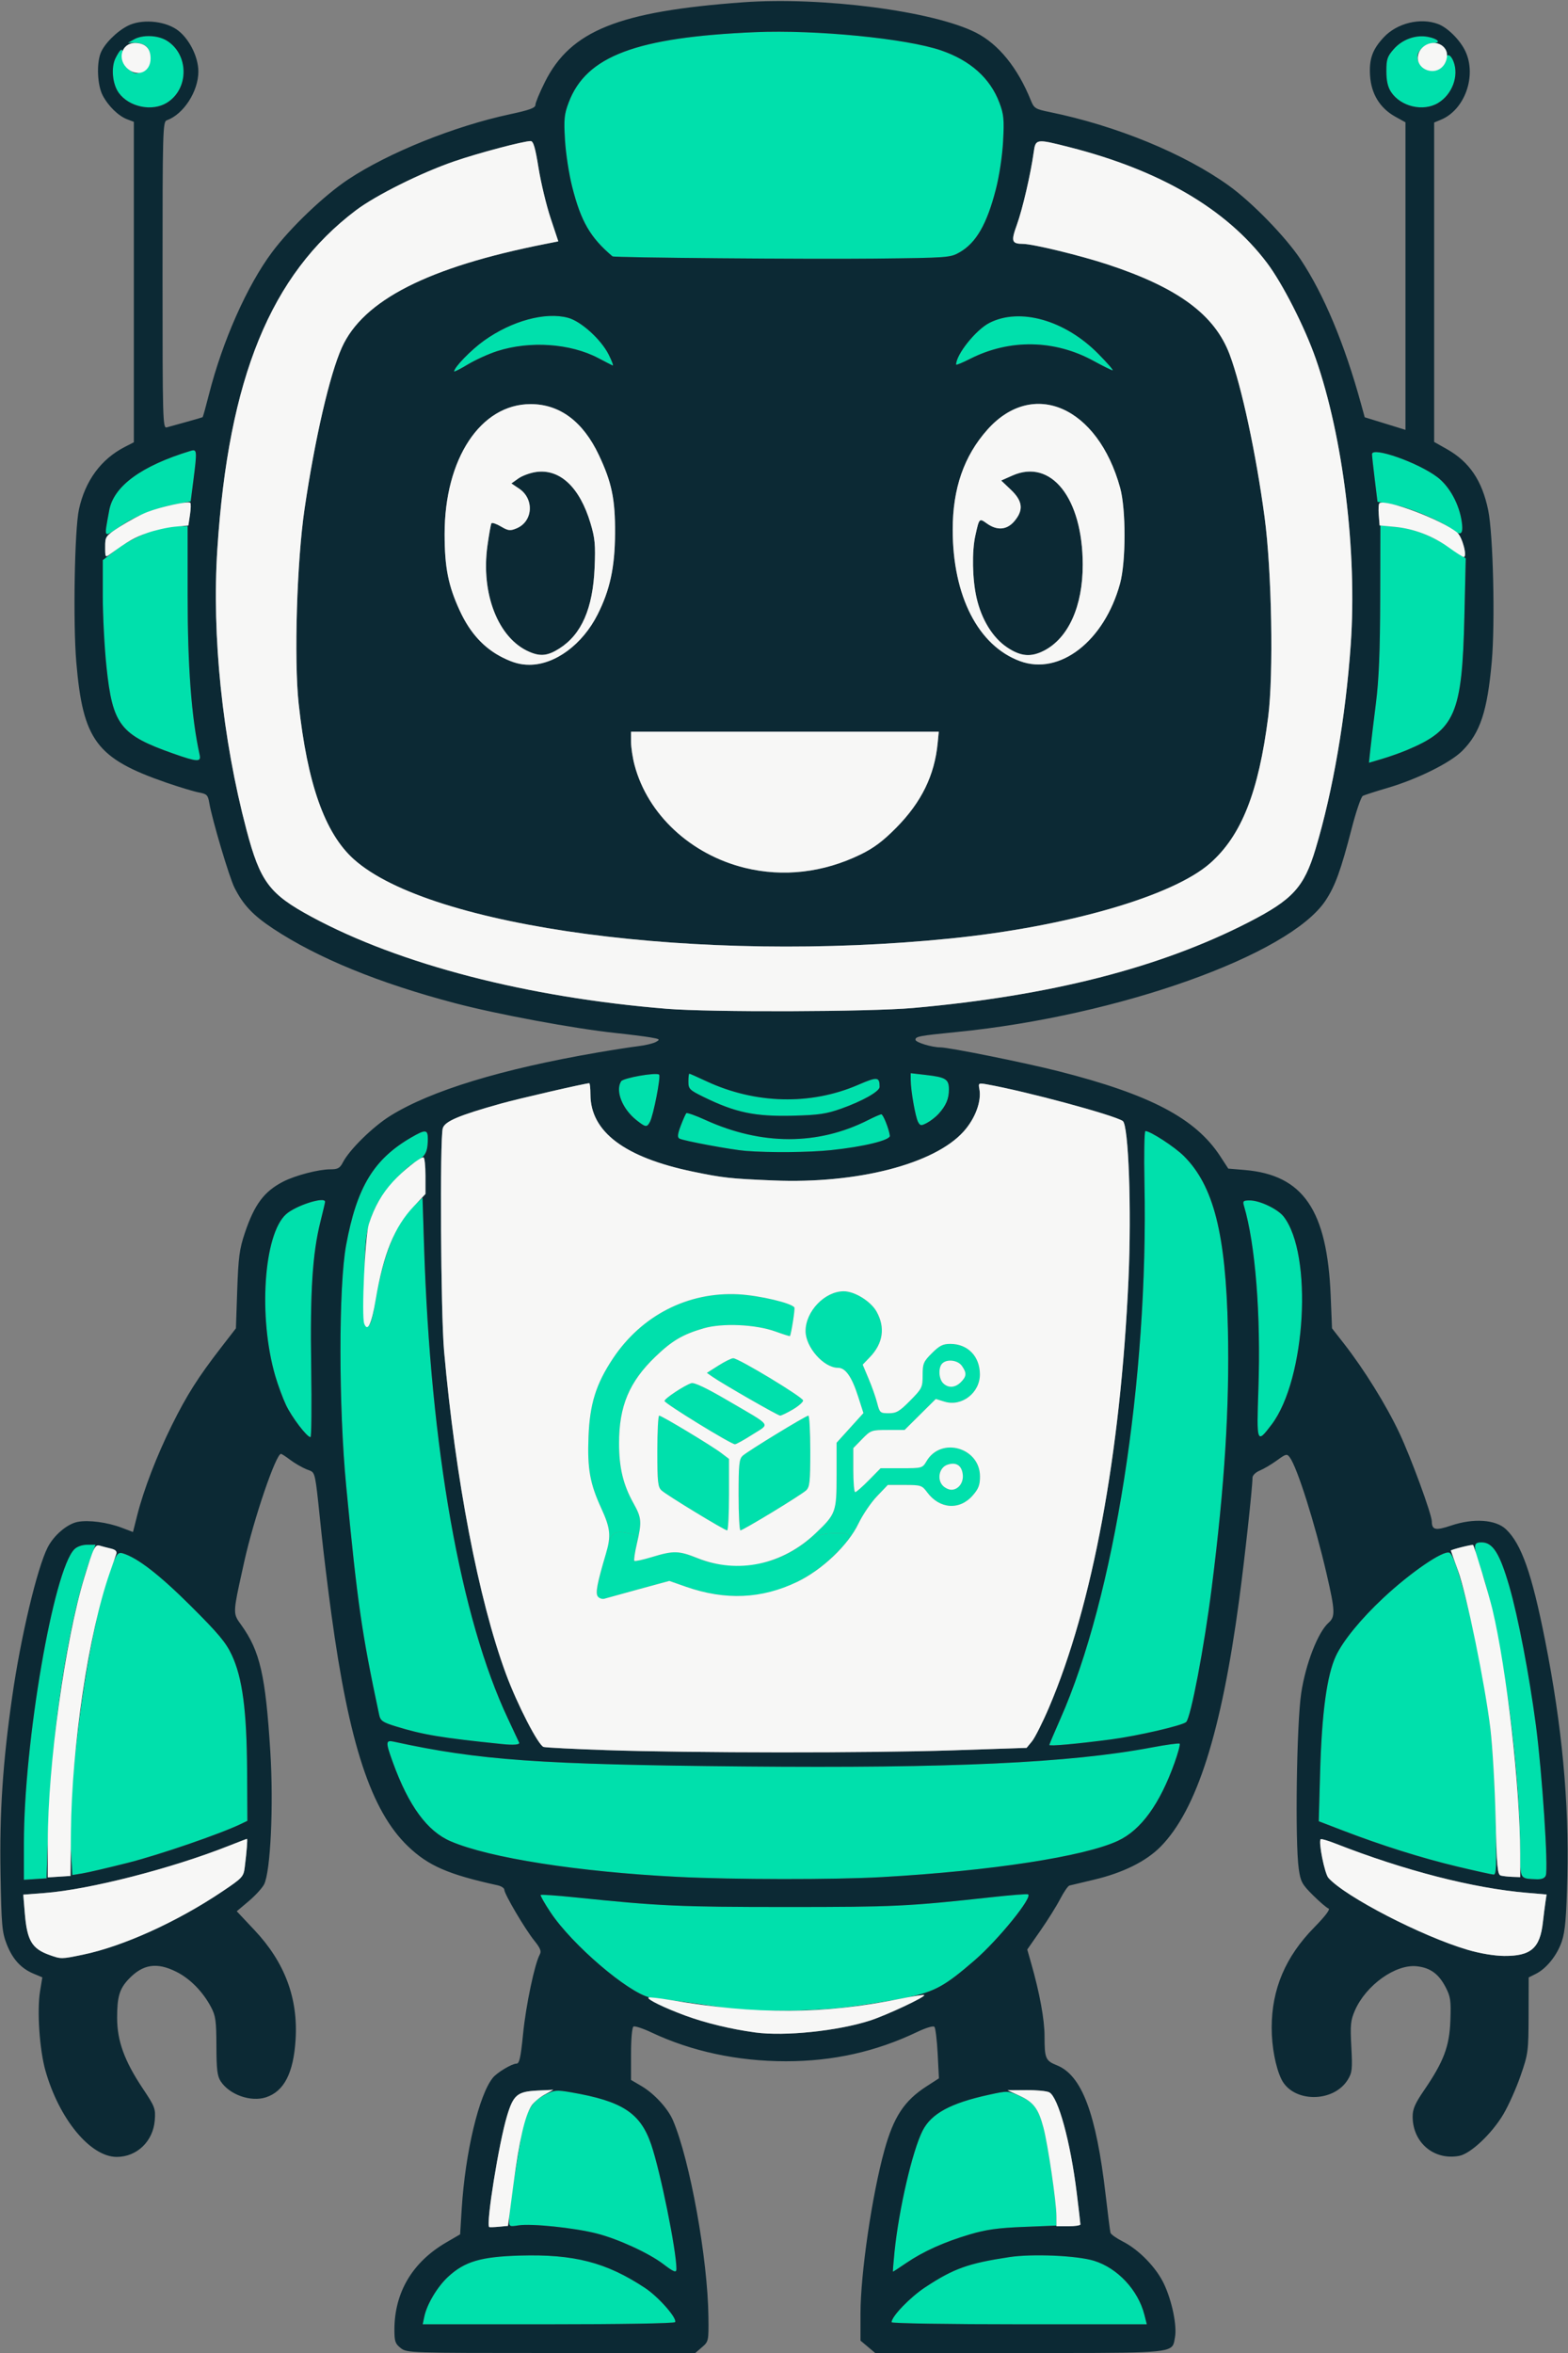
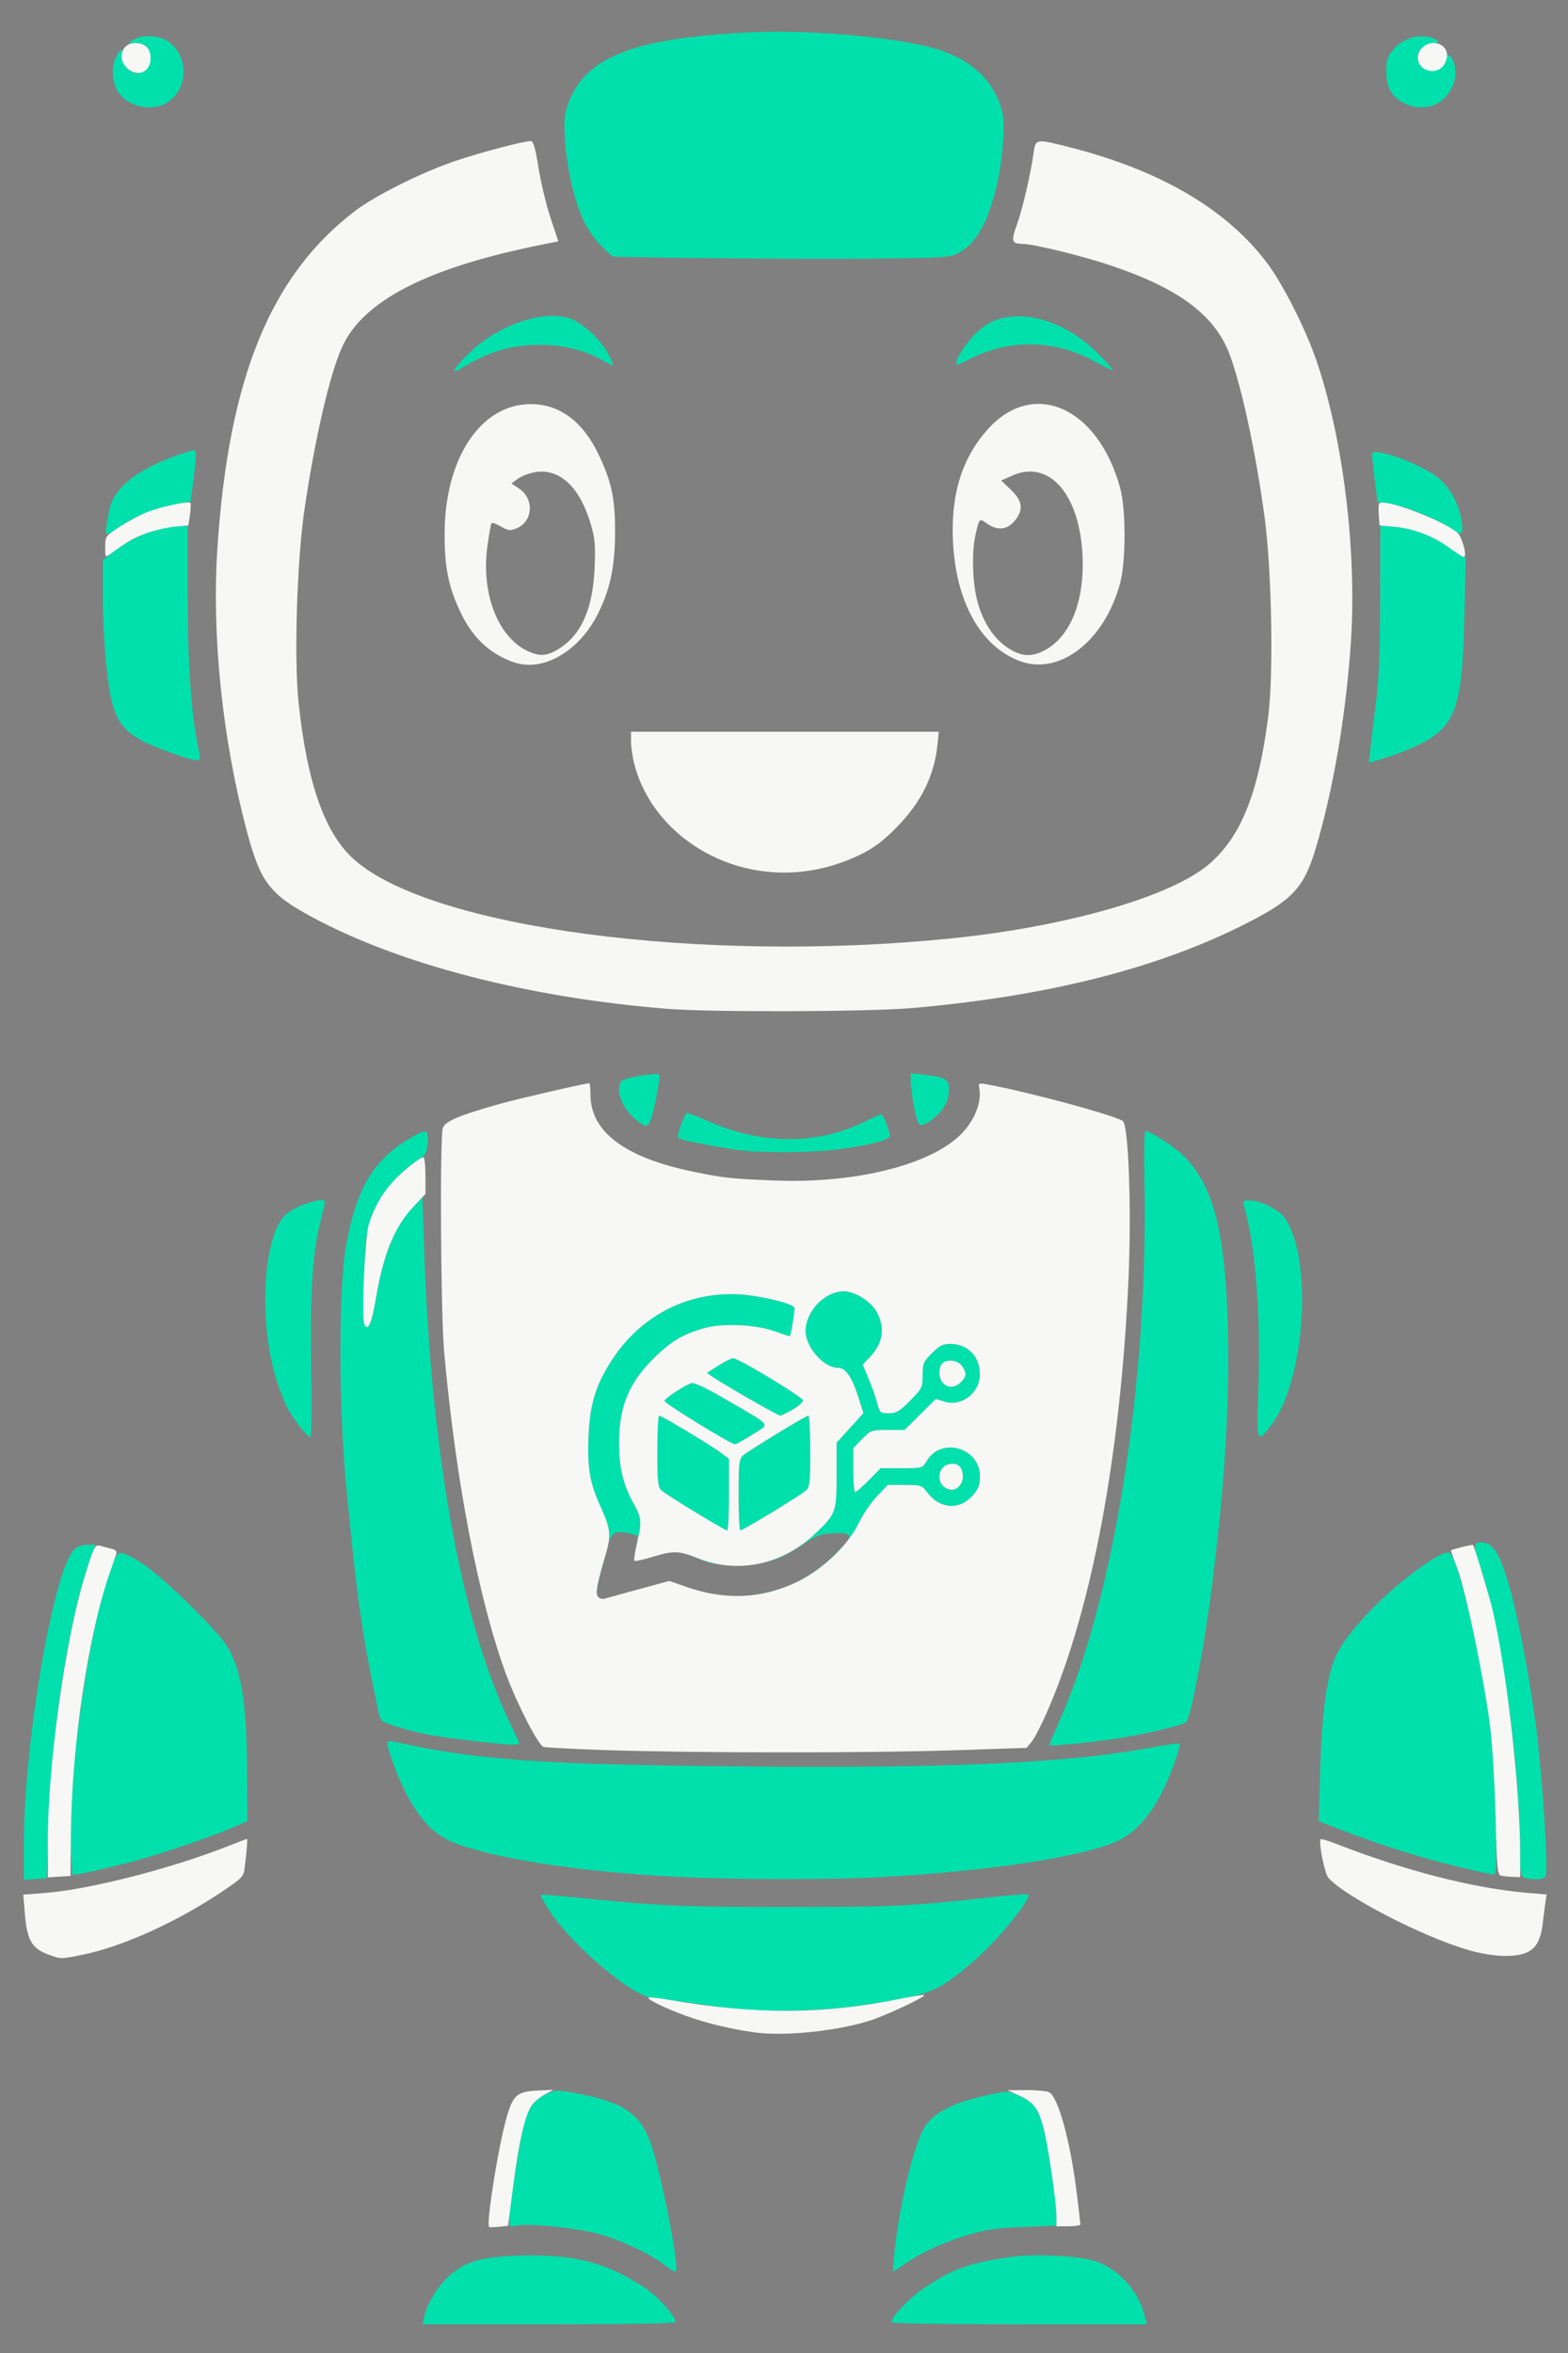
<svg xmlns="http://www.w3.org/2000/svg" width="656" height="984" viewBox="0 0 656 984" fill="none">
  <rect x="0" y="0" width="656" height="984" fill="#808080" stroke="none" />
-   <path d="M267.26 664.6C260.24 666.51 253.78 668.29 252.89 668.56C249.47 669.59 248.91 666.7 251.01 658.91C252.1 654.83 253.51 649.47 254.13 647C255.59 641.15 257 640.09 262.05 641.01C264.26 641.41 266.3 641.97 266.57 642.24C266.85 642.51 266.59 644.88 266 647.5C265.41 650.12 265.15 652.48 265.41 652.75C265.68 653.01 269.02 652.28 272.85 651.11C281.86 648.38 284 648.45 291.92 651.72C297.6 654.06 299.87 654.43 308.5 654.41C320.12 654.38 326.23 652.45 336.34 645.63C341.44 642.19 343.45 641.43 348 641.21C357.45 640.75 357.57 642 348.87 650.42C331.71 667.03 310.08 671.63 287.02 663.58L280.02 661.13L267.26 664.6ZM351.89 463.64C345.74 465.82 342.4 466.31 332 466.57C315.81 466.99 307.73 465.3 294.25 458.68C288.46 455.84 288 455.37 288 452.31C288 450.49 288.17 449 288.39 449C288.6 449 291.76 450.4 295.41 452.11C315.92 461.7 339.12 462.28 359 453.68C367.07 450.19 368 450.28 368 454.54C368 456.42 360.81 460.48 351.89 463.64Z" fill="#00E0AC" />
  <path d="M401.5 105.5C397.6 107.74 396.73 107.81 366 108.15C338.2 108.46 256.91 107.76 256.25 107.21C246.95 99.34 243.06 92.64 239.38 78.11C238.04 72.86 236.69 64.05 236.37 58.53C235.85 49.78 236.06 47.77 237.94 42.8C245.29 23.43 266.17 15.58 316 13.45C341.26 12.37 379.27 16.1 393.75 21.09C405.96 25.29 414.21 32.67 418.08 42.85C419.95 47.78 420.15 49.85 419.67 59C419.35 65.13 418.09 73.5 416.65 79.1C412.9 93.72 408.43 101.51 401.5 105.5ZM369 784.98C348.87 786.12 306.85 786.07 283.5 784.89C241.88 782.79 204.77 776.97 188.56 770.02C178.75 765.82 170.97 755.21 164.36 737C161.27 728.49 161.31 727.6 164.75 728.35C200.32 736.12 225.68 737.92 311.08 738.71C398.24 739.52 447.68 737.22 481.75 730.79C487.94 729.62 493.24 728.9 493.53 729.19C493.82 729.49 492.87 733.05 491.42 737.11C485.24 754.42 477.37 765.29 467.74 769.79C453.65 776.39 414.47 782.42 369 784.98ZM464.8 727.41C450.31 729.31 439 730.33 439 729.73C439 729.47 441.06 724.62 443.57 718.94C466.19 667.94 480.48 576.98 478.8 494.75C478.56 482.79 478.74 473 479.2 473C481.27 473 491.48 479.64 495.33 483.49C507.75 495.91 512.84 515.99 513.72 556.01C514.42 588.28 512.35 621.27 506.94 664C503.81 688.8 498.21 718.2 496.26 720.13C494.79 721.58 476 725.93 464.8 727.41ZM217.2 728.77C217.56 729.63 214.84 729.85 210 729.35C184.66 726.75 176.94 725.46 165.55 721.94C160.16 720.28 159.16 719.6 158.66 717.25C151.31 682.76 149.57 670.72 144.84 621.5C141.65 588.3 141.63 537.94 144.8 520.74C149.28 496.43 156.34 484.77 172.09 475.65C178.02 472.22 179 472.3 178.99 476.25C178.96 481.64 178.03 483.53 174.44 485.46C169.55 488.1 160.66 497.75 157.77 503.55C153.24 512.67 152.5 517.32 152.5 536.5C152.5 551.35 152.75 554.5 153.91 554.5C154.93 554.5 155.84 551.44 157.17 543.5C160.31 524.79 165.61 511.72 172.95 504.55L176.77 500.81L177.4 520.66C180.08 605.73 192.66 676.67 212.52 718.77C214.93 723.88 217.03 728.38 217.2 728.77ZM53.68 778.96C45.33 781.07 36.65 783.1 34.38 783.46L30.26 784.13L29.76 775.82C27.82 744.08 37.83 675.32 47.68 652.73C49.02 649.64 49.7 649.08 51.41 649.6C57.54 651.46 66.69 658.54 79.72 671.5C91.37 683.1 94.49 686.82 96.97 692.11C101.43 701.66 103.23 715.23 103.38 740.48L103.5 761.46L100.75 762.78C92.18 766.91 66.8 775.63 53.68 778.96ZM625.71 760.25C626.19 780.15 626.06 783.99 624.89 783.94C624.13 783.9 617.2 782.37 609.5 780.53C594.7 776.99 577.97 771.72 561.61 765.43L551.72 761.63L552.28 741.56C552.97 716.43 555.11 700.63 558.9 692.5C561.87 686.16 569.36 677 578.8 668.18C590.19 657.55 603.71 648.29 606.36 649.31C609.95 650.69 620.05 694.04 623.53 723C624.42 730.42 625.4 747.19 625.71 760.25ZM353.17 839.52C346.21 840.33 333.98 840.93 326.01 840.85C310.01 840.68 311.36 840.8 291 837.87C283.02 836.73 274.85 835.65 272.82 835.47C264.56 834.77 239.78 813.92 230.31 799.7C227.81 795.95 225.97 792.7 226.21 792.46C226.45 792.22 232.91 792.67 240.57 793.46C275.7 797.09 284.49 797.49 329 797.49C373.95 797.5 380.21 797.2 414.75 793.4C422.59 792.54 429.47 791.99 430.05 792.18C432.44 792.98 417.75 811.13 407.68 819.84C394.8 830.97 390.83 833.07 377.75 835.67C371.19 836.97 360.13 838.71 353.17 839.52ZM283 948.88C283 950.58 281.88 950.16 277.5 946.81C271.53 942.25 258.53 936.28 249.62 934.02C240.23 931.63 222.25 929.78 216.85 930.64C213.13 931.23 213 931.16 213 928.38C213.01 923.43 217.8 892.74 219.35 887.7C221.42 880.99 223.39 878.35 228.13 875.93C231.89 874.02 232.81 873.94 238.87 874.98C260.39 878.68 267.94 883.6 272.45 896.86C276.32 908.22 283 941.19 283 948.88ZM379.15 946.36C376.21 948.36 373.71 950 373.59 950C373.48 950 373.77 946.29 374.23 941.75C376.07 923.78 381.73 899.37 386.01 890.99C389.63 883.89 397.68 879.52 413.54 876.05C421.54 874.3 421.61 874.3 426.58 876.49C432.39 879.06 434.43 881.77 436.54 889.72C438.4 896.7 441.96 920.88 441.98 926.61L442 930.72L428.25 931.27C417.52 931.69 412.57 932.38 405.72 934.41C395.02 937.58 386.27 941.51 379.15 946.36ZM588.5 313.72C585.75 314.87 581.07 316.52 578.11 317.39L572.72 318.98L573.33 313.24C573.67 310.08 574.71 301.42 575.65 294C576.9 284.08 577.37 272.45 577.43 250.13L577.5 219.76L583.6 220.33C591.44 221.06 598.84 223.9 606.85 229.24L613.22 233.5L612.65 258C611.7 298.6 608.83 305.23 588.5 313.72ZM83.54 315.75C84.21 318.76 82.49 318.66 72.5 315.14C50.26 307.29 47.1 303.18 44.54 278.78C43.69 270.68 43 257.35 43 249.15V234.24L48.3 230.15C55.95 224.25 67.04 220.04 75 220.01L78.5 220V248.75C78.5 278.85 80.1 300.16 83.54 315.75ZM319.23 653.52C327.18 651.55 334.76 647.37 341.3 641.13C349.73 633.1 350 632.33 350 616.72V603.34L355.61 597.14L361.23 590.93L358.98 583.92C356.33 575.69 353.73 572 350.58 572C344.6 572 336.99 563.35 337.02 556.6C337.05 548.34 345.08 540 353 540C357.57 540 364.31 544.18 366.73 548.5C370.45 555.15 369.46 561.82 363.9 567.59L360.92 570.68L363.41 576.59C364.79 579.84 366.4 584.41 366.99 586.75C368.03 590.8 368.25 591 371.82 591C375.02 591 376.33 590.23 380.78 585.72C385.76 580.68 386 580.19 386 575.1C386 570.24 386.34 569.42 389.88 565.88C393.06 562.71 394.47 562 397.63 562.01C404.88 562.02 409.9 567.18 409.96 574.67C410.03 582.43 402.39 588.38 395.19 586.17L391.51 585.04L378.45 598H371.43C364.62 598 364.29 598.11 360.7 601.79L357 605.58V614.79C357 619.86 357.35 624 357.79 624C358.22 624 360.79 621.75 363.5 619L368.42 614H377.16C385.79 614 385.91 613.97 387.65 611.02C393.74 600.7 410 605.38 410 617.45C410 621.03 409.38 622.64 406.92 625.43C401.43 631.69 393.08 631.08 387.88 624.05C385.73 621.15 385.28 621 378.52 621H371.42L366.89 625.75C364.39 628.36 360.92 633.48 359.17 637.12C354.85 646.16 343.98 656.49 333.52 661.52C324.65 665.79 315.64 667.74 306.32 667.4C322.05 668.04 336.6 662.3 348.87 650.42C357.57 642 357.45 640.75 348 641.21C343.45 641.43 341.44 642.19 336.34 645.63C329.83 650.03 324.97 652.39 319.23 653.52ZM478.77 968L479.79 972H426.39C397.03 972 373 971.61 373 971.14C373 968.73 380.76 960.68 387.11 956.5C398.98 948.68 405.02 946.51 422.26 943.9C431.9 942.44 450.63 943.25 457.71 945.44C467.56 948.49 476.16 957.7 478.77 968ZM282.44 971.09C282.12 971.62 259.74 972 229.36 972H176.84L177.53 968.75C178.62 963.57 183.02 956.24 187.51 952.1C194.42 945.73 201.19 943.73 217.5 943.26C240.16 942.6 253.67 946.09 269.86 956.8C275.47 960.5 283.41 969.53 282.44 971.09ZM254.57 645.38C255.4 640.69 254.56 637.33 251.61 630.89C246.8 620.42 245.7 614.32 246.2 600.95C246.71 587.19 249.31 578.81 256.41 568.13C268.42 550.07 287.87 540.13 309 541.27C317.73 541.74 331.24 544.93 332.35 546.78C332.68 547.34 331.08 557.64 330.49 558.74C330.42 558.87 327.69 558.01 324.43 556.83C316.17 553.84 302.23 553.21 294.42 555.48C285.65 558.03 281.2 560.64 274.23 567.33C263.27 577.85 259 588 259 603.5C259 613.81 260.7 620.88 265.08 628.73C268.44 634.75 268.57 636.41 266.45 645.56C265.7 648.79 265.25 651.67 265.33 652.51C265.23 651.8 265.5 649.74 266 647.5C266.59 644.88 266.85 642.51 266.57 642.24C266.3 641.97 264.26 641.41 262.05 641.01C257.51 640.18 255.91 640.96 254.57 645.38ZM130.19 571.66C130.44 587.8 130.31 601 129.9 601C128.42 601 122.09 592.7 119.66 587.57C118.3 584.69 116.28 579.22 115.17 575.42C108 550.84 110.3 516.27 119.66 507.8C123.72 504.14 136 500.21 136 502.58C136 502.9 135.13 506.62 134.07 510.83C130.73 524.13 129.71 540.13 130.19 571.66ZM532 595.73C525.78 603.94 525.69 603.7 526.47 580.87C527.54 549.84 525.22 520.37 520.43 504.25C519.84 502.25 520.12 502 522.89 502C526.99 502 534.53 505.59 536.98 508.7C549.36 524.45 546.37 576.78 532 595.73ZM646.71 784.31C646.27 785.46 645.02 785.96 642.78 785.88C639.83 785.78 638.16 785.75 637.22 784.91C635.97 783.79 635.99 781.24 635.99 775.18C635.93 737.74 628.14 681.34 619.53 656.07C616.21 646.33 616.25 645 619.85 645C624.54 645 627.44 649.59 631.43 663.34C635.14 676.17 639.75 700.22 642.57 721.5C645.19 741.32 647.84 781.38 646.71 784.31ZM20.14 765L19.5 785.5L14.75 785.8L10 786.11V770.72C10 728.58 22.37 656.63 31.11 647.89C32.24 646.76 34.4 646 36.49 646H39.98L38.54 649.75C29.26 673.92 21.46 722.8 20.14 765ZM305 625.05C305 633.27 304.65 640 304.22 640C303.14 640 279 625.31 276.79 623.31C275.22 621.89 275 619.83 275 606.85C275 598.68 275.35 592 275.78 592C276.85 592 297.7 604.56 301.75 607.63L305 610.1V625.05ZM322.99 632.46C316.16 636.61 310.21 640 309.78 640C309.35 640 309 633.32 309 625.15C309 612.28 309.23 610.1 310.75 608.75C313.02 606.72 337.15 592 338.2 592C338.64 592 339 598.68 339 606.85C339 619.83 338.78 621.89 337.21 623.31C336.23 624.2 329.83 628.32 322.99 632.46ZM347.64 480.98C338.36 481.94 322.08 482.09 312 481.3C306.04 480.83 285.7 477.05 284.21 476.13C283.34 475.59 283.49 474.21 284.81 470.75C285.78 468.19 286.83 465.84 287.13 465.53C287.44 465.23 291.02 466.49 295.1 468.35C318.55 479.03 342.19 479.05 363.2 468.4C365.8 467.08 368.29 466 368.72 466C369.48 466 371.88 471.99 372.29 474.95C372.56 476.81 361.27 479.57 347.64 480.98ZM611.56 218.25C612.29 223.48 611.22 224.3 607.5 221.35C603.31 218.02 589.23 212.1 582.9 210.99L576.3 209.85L575.15 200.48C574.52 195.33 574 190.58 574 189.93C574 186.64 593.38 193.46 601.37 199.56C606.46 203.44 610.52 210.89 611.56 218.25ZM50.83 219.73C47.14 222.23 45.3 223.68 44.61 223.26C43.83 222.78 44.52 219.93 45.68 213.5C47.51 203.32 59.13 194.81 79.75 188.55C82.45 187.73 82.51 188.39 80.89 201.03L79.78 209.7L73.24 210.9C65.34 212.36 56.67 215.77 50.83 219.73ZM69.76 43.01C63.61 46.75 54.04 44.78 49.71 38.86C47.01 35.18 46.37 28.12 48.38 24.23C50.67 19.81 51.5 19.67 51.5 23.72C51.5 26.37 52.16 27.75 54.14 29.24C56.49 31.01 57.07 31.07 59.64 29.85C61.89 28.78 62.56 27.72 62.8 24.87C63.18 20.4 61.06 18.01 56.68 17.96L53.5 17.93L56 16.5C59.58 14.45 65.95 14.67 69.71 16.96C79.14 22.71 79.17 37.27 69.76 43.01ZM208 146.84C204.42 147.99 198.91 150.49 195.75 152.39C192.59 154.3 190 155.61 190 155.32C190 153.61 197.1 146.31 202.54 142.43C214.15 134.15 228.18 130.34 237.66 132.9C243.09 134.37 251.4 141.89 254.63 148.25C256.01 150.98 256.77 153.05 256.32 152.85C255.87 152.65 253.14 151.25 250.26 149.73C238.6 143.6 221.66 142.44 208 146.84ZM459.47 147.95C463.31 151.83 466.01 154.94 465.47 154.88C464.94 154.81 461.35 153.03 457.5 150.92C441.25 142.03 422.46 141.69 405.99 150C402.7 151.67 400 152.78 400 152.48C400 148.27 408.27 137.92 413.96 135.02C426.7 128.52 445.56 133.87 459.47 147.95ZM601.7 43.04C595.48 46.83 586.03 44.63 581.96 38.45C580.61 36.4 580.01 33.76 580.01 29.78C580 24.82 580.4 23.61 583.09 20.55C586.68 16.47 592.27 14.45 597.37 15.41C601.64 16.21 603.16 18 599.56 18C596.71 18 593 21.15 593 23.57C593 28.47 598.42 31.26 602.61 28.52C603.92 27.66 605 26.06 605 24.98C605 22.09 606.88 22.56 608.11 25.75C610.43 31.76 607.57 39.46 601.7 43.04ZM314.85 599.89C311.36 602.13 308.04 603.97 307.48 603.98C305.87 604.01 278 586.89 278 585.87C278 584.86 286.29 579.36 289.22 578.43C290.45 578.04 295.5 580.43 304.29 585.57C315.88 592.35 320.02 594.43 319.85 596.06C319.74 597.14 317.78 598.01 314.85 599.89ZM331.66 589.46C329.28 590.86 326.9 592 326.39 592C325.45 592 302.27 578.7 298.01 575.72L295.73 574.12L300.56 571.06C303.22 569.38 306.01 568 306.76 568C309 568 336 584.32 336 585.67C336 586.36 334.05 588.06 331.66 589.46ZM271.9 469.18C270.64 471.54 270.13 471.47 266.32 468.47C260.36 463.77 257.34 456.17 259.86 452.19C260.77 450.76 274.67 448.33 275.76 449.42C276.53 450.2 273.36 466.45 271.9 469.18ZM392.63 465.85C391.46 467.13 389.28 468.82 387.79 469.6C385.34 470.88 384.98 470.83 384.08 469.16C382.97 467.07 381.02 455.99 381.01 451.65L381 448.8L387.25 449.52C395.68 450.48 397 451.3 397 455.6C397 459.53 395.8 462.34 392.63 465.85ZM394.57 578.43C396.71 580.57 399.6 580.4 402 578C404.41 575.59 404.5 574.16 402.44 571.22C400.73 568.77 396.19 568.21 394.2 570.2C392.5 571.9 392.71 576.57 394.57 578.43ZM394.52 621.37C395.41 622.27 396.98 623 398 623C400.92 623 403.14 620.1 402.8 616.73C402.41 612.81 400 611.26 396.3 612.56C392.91 613.74 391.9 618.75 394.52 621.37ZM300.92 654.18C297.67 653.87 295.46 653.18 291.92 651.72C286.59 649.52 283.88 648.77 279.93 649.34C283.84 648.77 286.56 649.48 291.81 651.59C294.8 652.79 297.85 653.65 300.92 654.18ZM249.98 667.42C249.16 665.94 249.85 662.25 252.9 651.77C252.29 654.08 251.61 656.68 251.01 658.91C249.87 663.14 249.51 665.93 249.98 667.42ZM306.32 667.4C300.05 667.16 293.64 665.89 287.02 663.58C293.6 665.87 300.05 667.14 306.32 667.4ZM265.4 652.74C265.73 652.99 269.05 652.27 272.85 651.11C269.02 652.28 265.68 653.01 265.41 652.75C265.41 652.74 265.41 652.74 265.4 652.74Z" fill="#00E0AC" />
-   <path d="M167.63 981.93C165.34 980.12 165 979.13 165.01 974.18C165.04 958.66 172.54 946.03 186.58 937.83L192.5 934.38L193.17 923.63C194.63 900.17 200.38 876.01 206.21 868.88C208.01 866.67 214.15 863.01 216.05 863C217.3 863 217.84 860.58 218.85 850.44C220.02 838.59 223.71 821.13 225.84 817.32C226.58 816 226.05 814.67 223.53 811.55C219.65 806.73 211 792.07 211 790.29C211 789.6 209.76 788.77 208.25 788.43C187.5 783.88 179.17 780.25 170.65 772.07C155.25 757.28 146.02 729.27 138.62 674.89C137.24 664.77 135.4 649.75 134.53 641.5C132.26 620 132.11 616.52 130.38 615.35C129.84 614.98 129.15 614.84 128.18 614.43C126.22 613.61 123.15 611.83 121.37 610.47C119.59 609.11 117.87 608 117.55 608C115.43 608 106.17 635.16 102.2 653C98.55 669.45 97.62 673.33 98.87 676.3C99.31 677.34 100 678.26 100.94 679.57C108.79 690.49 111.1 700.6 113.1 732.61C114.5 755.12 113.19 782.8 110.48 788.04C109.67 789.6 106.77 792.76 104.03 795.07L99.05 799.27L106.5 807.19C119.14 820.63 124.76 835.62 123.66 853C122.79 866.91 118.86 874.57 111.31 877.06C104.97 879.16 96.02 876.01 92.34 870.4C90.9 868.21 90.57 865.44 90.54 855.6C90.5 844.94 90.23 842.99 88.21 839.2C84.77 832.78 79.48 827.42 73.74 824.56C65.57 820.48 59.75 821.39 53.81 827.66C50 831.69 49 835.05 49 843.79C49 853.46 52.03 861.82 59.68 873.3C64.84 881.04 65.13 881.79 64.75 886.68C64.07 895.46 57.29 902 48.85 902C37.8 902 24.71 886.15 18.98 865.82C16.53 857.11 15.43 840.79 16.76 832.7L17.71 826.91L14.11 825.4C8.8 823.19 5.28 819.34 2.82 813.07C0.85 808.03 0.6 805.22 0.22 783.49C-0.22 758.01 1.16 737.01 5.11 709.5C8.69 684.49 15.53 655.77 19.95 647.09C22.55 642.01 28.16 637.25 32.53 636.43C37.12 635.57 44.96 636.61 50.94 638.89L55.64 640.67L57.43 633.59C60.14 622.9 65.56 608.82 71.93 595.95C78.12 583.46 82.87 575.96 92.51 563.5L98.7 555.5L99.25 539.48C99.72 525.81 100.18 522.33 102.4 515.71C106.44 503.66 110.49 498.24 118.5 494.13C123.57 491.54 133.29 489 138.18 489C141.34 489 142.2 488.52 143.47 486.07C146.21 480.76 156.07 471.1 163.35 466.59C180.34 456.06 209.72 447.09 250 440.15C256.33 439.06 263.94 437.88 266.92 437.52C269.91 437.17 273.28 436.36 274.42 435.73C276.31 434.68 276.08 434.5 272 433.81C269.52 433.39 263 432.57 257.5 431.99C240.24 430.16 208.19 424.21 190.42 419.53C158.55 411.15 132.84 400.62 114.32 388.38C105.82 382.75 101.78 378.48 98.1 371.22C95.94 366.95 88.76 342.82 87.56 335.79C86.99 332.46 86.54 332.01 83.21 331.4C81.17 331.02 75.02 329.17 69.55 327.28C40.33 317.16 34.71 309.65 31.92 276.92C30.52 260.44 31.19 221.38 33.03 213C35.65 201 42.3 191.97 52.25 186.88L56 184.96V50.95L53.25 49.91C49.53 48.51 45.22 44.29 42.91 39.79C40.77 35.64 40.35 26.86 42.06 22.32C43.5 18.49 48.67 13.25 53.42 10.81C58.99 7.94 68.26 8.58 73.76 12.22C78.85 15.59 83 23.56 82.99 29.95C82.97 38.28 76.75 47.85 69.75 50.32C68.11 50.9 68 54.89 68 115.09C68 175.7 68.1 179.21 69.75 178.73C70.71 178.46 74.42 177.42 78 176.44C81.58 175.45 84.62 174.56 84.77 174.47C84.92 174.37 86.12 170.06 87.43 164.9C93.1 142.6 103.41 119.38 113.85 105.42C121.49 95.19 135.66 81.66 145.72 75C162.55 63.85 190.06 52.77 213.25 47.8C221.58 46.02 223.99 45.13 224 43.87C224 42.97 225.79 38.65 227.98 34.28C238.71 12.83 258.81 4.75 310.76 0.97C343.9 -1.44 390.46 4.61 408.3 13.65C417.76 18.45 425.78 28.34 431.29 42.02C432.6 45.28 433.18 45.64 439.1 46.85C467.07 52.57 495.51 64.25 514.15 77.67C523.86 84.66 537.91 99.11 544.16 108.53C553.9 123.2 562.55 143.89 569.44 169L570.95 174.5L579.48 177.13L588 179.76V51.15L583.79 48.82C577.35 45.26 573.68 39.31 573.19 31.64C572.75 24.69 574.15 20.74 578.86 15.66C584.43 9.66 594.24 7.25 601.68 10.06C605.69 11.57 610.93 16.82 613.1 21.5C617.87 31.78 612.79 45.94 602.87 50.05L600 51.24V184.81L605.31 187.81C614.74 193.13 620.06 200.97 622.61 213.34C624.69 223.4 625.56 260.24 624.11 276.66C622.27 297.39 619.26 306.51 611.75 314.01C606.75 319.01 592.96 325.85 580.5 329.5C575.55 330.95 570.9 332.45 570.17 332.82C569.44 333.19 567.33 339.35 565.49 346.5C560.98 363.93 558.59 370.53 554.56 376.61C539.47 399.36 468.07 424.82 400.5 431.55C384.59 433.13 383 433.43 383 434.81C383 435.9 389.84 438 393.4 438C397.06 438 428.72 444.39 442.9 447.99C481.28 457.74 500.22 467.71 510.55 483.6L513.87 488.7L520.69 489.27C545.22 491.33 555.27 506.03 556.72 542L557.27 555.5L562.19 561.79C570.71 572.7 579.92 587.54 585.43 599.22C590.3 609.55 598.98 633.2 599.02 636.23C599.06 639.85 600.56 640.17 607.1 637.97C616.46 634.81 625.75 635.44 630.06 639.53C636.52 645.66 640.89 658.07 646.42 686C653.5 721.71 656.48 753.43 655.72 785C655.32 801.81 654.82 807.65 653.45 811.76C651.49 817.63 647.04 823.21 642.52 825.46L639.55 826.95L639.51 842.72C639.47 857.91 639.34 858.86 636.18 868C634.38 873.22 631.14 880.48 628.98 884.12C624.15 892.29 615.25 900.68 610.46 901.57C599.92 903.55 591 896 591 885.1C591 882.01 592.04 879.61 595.67 874.31C604 862.15 606.39 855.85 606.79 845C607.09 836.61 606.86 834.98 604.82 831.06C601.89 825.44 598.42 822.91 592.78 822.28C583.91 821.28 571.48 830.15 566.84 840.78C565.05 844.9 564.86 846.82 565.35 855.95C565.85 865.34 565.7 866.75 563.85 869.74C557.82 879.49 540.84 879.33 536.07 869.46C533.65 864.46 532.03 855.86 532.03 848C532.03 831.86 537.77 818.3 549.82 806.03C554.38 801.39 556.66 798.39 555.83 798.13C555.1 797.9 552.18 795.42 549.35 792.61C544.7 787.99 544.12 786.92 543.35 781.5C541.76 770.27 542.46 720.72 544.39 708C546.25 695.75 551.41 682.52 555.85 678.6C558.68 676.09 558.58 673.66 555.03 658.27C550.15 637.19 542.77 613.8 539.62 609.49C538.42 607.86 538.06 607.94 534.21 610.73C531.94 612.38 528.71 614.29 527.04 614.98C525.3 615.7 524 616.99 524 617.98C524 621.97 520.74 651.81 518.43 669C510.96 724.59 500.67 756.9 485.56 772.25C479.49 778.42 469.7 783.26 457.46 786.12C452.53 787.28 448.01 788.36 447.4 788.52C446.8 788.69 445.06 791.22 443.53 794.16C442.01 797.1 438.29 803.05 435.26 807.39L429.77 815.27L431.37 820.89C434.94 833.33 437 844.54 437 851.5C437 860.8 437.41 861.78 442.15 863.68C452.62 867.87 458.61 883.8 462.58 918C463.5 925.97 464.4 933.04 464.58 933.71C464.76 934.37 467.06 936.01 469.7 937.35C476.51 940.81 483.72 948.22 486.98 955.13C490.33 962.2 492.48 972.65 491.57 977.47C491.33 978.78 491.23 979.83 490.76 980.67C488.79 984.18 480.23 984 426.35 984H366.15L363.08 981.41L360 978.82V967.55C360 950.85 364.84 917.83 370.02 899.16C373.89 885.21 378.34 878.47 387.66 872.47L392.82 869.14L392.29 858.82C391.99 853.14 391.38 848.09 390.93 847.6C390.45 847.08 387.4 847.99 383.69 849.76C366.47 857.99 348.48 862 328.8 862C308.62 862 289.3 857.86 272.59 849.97C268.98 848.26 265.57 847.15 265.01 847.49C264.43 847.85 264 852.72 264 858.96V869.81L268.33 872.35C273.69 875.49 279.43 881.73 281.56 886.73C288.66 903.41 296.11 944.66 296.38 968.83C296.5 978.97 296.45 979.2 293.69 981.58L290.89 984H230.58C171.08 984 170.23 983.97 167.63 981.93ZM253.5 731.88C289.33 733.09 363.39 733.14 398.51 731.97L429.5 730.94L431.74 728.22C432.97 726.72 436.19 720.33 438.89 714C457.05 671.44 468.82 608 472.12 534.96C473.44 505.66 472.16 470.38 469.72 468.78C465.83 466.24 429.12 456.34 412.87 453.47C409.4 452.85 409.26 452.93 409.73 455.37C410.71 460.5 408.03 467.75 403.15 473.18C390.92 486.8 358.62 495.12 323.61 493.66C305.55 492.92 302.4 492.57 289.81 489.95C261.32 484.02 247.09 473.32 247.02 457.75C247.01 455.14 246.79 453 246.53 453C244.93 453 216.96 459.44 209.5 461.53C191.88 466.46 186.06 468.94 185.24 471.85C183.97 476.4 184.4 549.34 185.79 565C190.57 618.69 200.17 668.8 211.66 699.97C216.4 712.82 225.28 730.03 227.45 730.56C228.58 730.84 240.3 731.43 253.5 731.88ZM279 421.87C297.44 423.37 363.75 423.15 382 421.53C439.34 416.45 485.24 404.73 522.3 385.72C540.88 376.19 545.56 371.06 550.39 355C557.66 330.81 562.99 299.83 565.11 269.43C567.8 230.78 561.92 182.79 550.47 150C545.87 136.81 536.55 118.51 530.05 109.91C513.09 87.44 485.37 71.21 447.48 61.56C433.41 57.98 433.26 58 432.46 63.75C431.2 72.79 427.77 87.53 425.44 93.97C422.91 100.94 423.23 101.95 428 101.99C432.24 102.04 451.94 106.82 463.37 110.58C492.86 120.29 508.17 131.58 514.44 148.23C519.45 161.57 525.48 189.6 529.07 216.35C532.07 238.67 532.85 281.91 530.58 299.71C526.54 331.36 519.37 349.44 506.3 360.98C490.68 374.76 446.58 387.53 397.5 392.48C292.97 403.02 179.9 387.99 148 359.31C135.9 348.43 128.57 327.75 124.95 294.22C122.95 275.72 124.2 234.57 127.43 212.74C131.78 183.26 137.94 156.64 143.02 145.34C151.92 125.56 179.13 111.7 228.04 102.04L233.58 100.94L230.35 91.22C228.57 85.88 226.31 76.44 225.31 70.25C223.94 61.72 223.14 59 222 59C218.97 59 200.2 63.97 190 67.48C176.24 72.2 157.17 81.7 148.89 87.96C113.24 114.89 95.6 158 90.93 229.63C88.57 265.78 93.05 308.96 103.11 347C108.86 368.76 112.67 373.86 130.33 383.39C167.16 403.29 220.69 417.14 279 421.87ZM401.5 105.5C408.43 101.51 412.9 93.72 416.65 79.1C418.09 73.5 419.35 65.13 419.67 59C420.15 49.85 419.95 47.78 418.08 42.85C414.21 32.67 405.96 25.29 393.75 21.09C379.27 16.1 341.26 12.37 316 13.45C266.17 15.58 245.29 23.43 237.94 42.8C236.06 47.77 235.85 49.78 236.37 58.53C236.69 64.05 238.04 72.86 239.38 78.11C243.06 92.64 246.95 99.34 256.25 107.21C256.91 107.76 338.2 108.46 366 108.15C396.73 107.81 397.6 107.74 401.5 105.5ZM369 784.98C414.47 782.42 453.65 776.39 467.74 769.79C477.37 765.29 485.24 754.42 491.42 737.11C492.87 733.05 493.82 729.49 493.53 729.19C493.24 728.9 487.94 729.62 481.75 730.79C447.68 737.22 398.24 739.52 311.08 738.71C225.68 737.92 200.32 736.12 164.75 728.35C161.31 727.6 161.27 728.49 164.36 737C170.97 755.21 178.75 765.82 188.56 770.02C204.77 776.97 241.88 782.79 283.5 784.89C306.85 786.07 348.87 786.12 369 784.98ZM646.71 784.31C647.84 781.38 645.19 741.32 642.57 721.5C639.75 700.22 635.14 676.17 631.43 663.34C627.44 649.59 624.54 645 619.85 645C617.39 645 616.59 645.62 617.39 649.1C616.84 647.44 616.45 646.33 616.31 646.11C616.08 645.76 607 648.03 607 648.44C607 648.54 608.34 652.29 609.98 656.79C611.16 660 612.76 666.16 614.47 673.64C611.24 660.08 608.06 649.96 606.36 649.31C603.71 648.29 590.19 657.55 578.8 668.18C569.36 677 561.87 686.16 558.9 692.5C555.11 700.63 552.97 716.43 552.28 741.56L551.72 761.63L561.61 765.43C577.97 771.72 594.7 776.99 609.5 780.53C617.2 782.37 624.13 783.9 624.89 783.94C626.06 783.99 626.19 780.15 625.71 760.25C625.71 760.23 625.71 760.22 625.71 760.2C625.4 747.15 624.42 730.42 623.53 723C623.4 721.95 623.27 720.89 623.13 719.81C623.28 720.93 623.42 721.99 623.54 723C624.42 730.42 625.4 747.17 625.71 760.2C626.21 780.85 626.49 783.96 627.89 784.34C628.78 784.57 630.96 784.82 632.75 784.88L636 785L635.99 775.25C635.99 781.26 635.97 783.79 637.22 784.91C638.16 785.75 639.83 785.78 642.78 785.88C645.02 785.96 646.27 785.46 646.71 784.31ZM53.68 778.96C66.8 775.63 92.18 766.91 100.75 762.78L103.5 761.46L103.38 740.48C103.23 715.23 101.43 701.66 96.97 692.11C94.49 686.82 91.37 683.1 79.72 671.5C66.69 658.54 57.54 651.46 51.41 649.6C49.7 649.08 49.02 649.64 47.68 652.73C47.66 652.78 47.64 652.82 47.62 652.87C48.11 651.45 48.49 650.33 48.64 649.88C49.01 648.72 48.35 648.06 46.33 647.58C44.77 647.21 42.71 646.67 41.75 646.39C40.67 646.06 40 646.29 38.99 648.59L39.98 646H36.49C34.4 646 32.24 646.76 31.11 647.89C22.37 656.63 10 728.58 10 770.72V786.11L14.75 785.8L19.5 785.5L20 769.44C20 769.64 20 769.83 20 770.03V785.11L24.75 784.8L29.5 784.5L29.61 772.73C29.65 773.79 29.7 774.82 29.76 775.82L30.26 784.13L34.38 783.46C36.65 783.1 45.33 781.07 53.68 778.96ZM464.8 727.41C476 725.93 494.79 721.58 496.26 720.13C498.21 718.2 503.81 688.8 506.94 664C512.35 621.27 514.42 588.28 513.72 556.01C512.84 515.99 507.75 495.91 495.33 483.49C491.48 479.64 481.27 473 479.2 473C478.74 473 478.56 482.79 478.8 494.75C480.48 576.98 466.19 667.94 443.57 718.94C441.06 724.62 439 729.47 439 729.73C439 730.33 450.31 729.31 464.8 727.41ZM217.2 728.77C217.03 728.38 214.93 723.88 212.52 718.77C192.66 676.67 180.08 605.73 177.4 520.66L176.77 500.81L174.16 503.37L178 499.31V491.65C178 487.44 177.62 484 177.15 484C176.96 484 176.67 484.09 176.32 484.25C178.37 482.61 178.97 480.54 178.99 476.25C179 472.3 178.02 472.22 172.09 475.65C156.34 484.77 149.28 496.43 144.8 520.74C141.63 537.94 141.65 588.3 144.84 621.5C149.57 670.72 151.31 682.76 158.66 717.25C159.16 719.6 160.16 720.28 165.55 721.94C176.94 725.46 184.66 726.75 210 729.35C214.84 729.85 217.56 729.63 217.2 728.77ZM316 849.96C328.32 851.64 350.48 849.33 364 844.97C370.96 842.72 387.36 835.02 386.66 834.33C386.48 834.15 383.46 834.57 379.45 835.32C391.21 832.86 395.37 830.48 407.68 819.84C417.75 811.13 432.44 792.98 430.05 792.18C429.47 791.99 422.59 792.54 414.75 793.4C380.21 797.2 373.95 797.5 329 797.49C284.49 797.49 275.7 797.09 240.57 793.46C232.91 792.67 226.45 792.22 226.21 792.46C225.97 792.7 227.81 795.95 230.31 799.7C239.42 813.37 262.68 833.18 271.8 835.31C271.51 835.31 271.34 835.33 271.29 835.38C270.58 836.08 277.93 839.66 286.78 842.92C295.19 846.01 305.83 848.58 316 849.96ZM426.76 276.49C443.37 282.59 462.05 268.08 468.6 244C471.08 234.86 471.1 212.97 468.63 204C459.29 170.08 432.21 158.23 413.09 179.69C403.3 190.68 398.58 204.27 398.58 221.5C398.59 249.26 409.24 270.05 426.76 276.49ZM210.26 274.97C214.67 277.17 217.73 278 221.5 278C232.19 278 243.67 269.54 250.01 256.98C255.2 246.7 257.24 237.23 257.32 223C257.4 208.76 255.95 201.74 250.55 190.31C243.92 176.27 234.18 169 222 169C201.07 169 185.98 191.82 186.01 223.41C186.03 237.39 187.54 244.98 192.4 255.48C196.66 264.72 202.52 271.1 210.26 274.97ZM311.65 362.93C327.66 366.86 344.44 364.93 360 357.35C365.57 354.64 369.43 351.74 375 346.1C385.51 335.45 390.99 324.26 392.29 310.75L392.75 306H264L264.01 310.25C264.02 312.59 264.68 316.97 265.49 319.99C270.97 340.61 288.98 357.36 311.65 362.93ZM588.5 313.72C608.83 305.23 611.7 298.6 612.65 258L613.22 233.5L612.35 232.92C614 233.05 611.86 224.82 609.78 222.84C611.64 223.63 612.11 222.19 611.56 218.25C610.52 210.89 606.46 203.44 601.37 199.56C593.38 193.46 574 186.64 574 189.93C574 190.58 574.52 195.33 575.15 200.48L576.3 209.85L578.26 210.19C577.75 210.2 577.36 210.27 577.12 210.43C576.76 210.65 576.63 212.83 576.83 215.28L577.18 219.73L583.41 220.31C583.47 220.32 583.54 220.32 583.6 220.33L577.5 219.76L577.43 250.13C577.37 272.45 576.9 284.08 575.65 294C574.71 301.42 573.67 310.08 573.33 313.24L572.72 318.98L578.11 317.39C581.07 316.52 585.75 314.87 588.5 313.72ZM83.54 315.75C80.1 300.16 78.5 278.85 78.5 248.75V220L75.9 220.01L78.81 219.74L79.48 215.28C79.85 212.82 79.91 210.57 79.61 210.27C79.34 210.01 78.01 210.08 76.13 210.37L79.78 209.7L80.89 201.03C82.51 188.39 82.45 187.73 79.75 188.55C59.13 194.81 47.51 203.32 45.68 213.5C44.52 219.93 43.83 222.78 44.61 223.26C45.03 223.52 45.9 223.07 47.36 222.09C44.07 224.38 44 225.15 44 228.74C44 233.23 44.01 233.24 46.25 231.61C47.12 230.98 47.93 230.39 48.68 229.86C48.56 229.96 48.43 230.06 48.3 230.15L43 234.24V249.15C43 257.35 43.69 270.68 44.54 278.78C47.1 303.18 50.26 307.29 72.5 315.14C82.49 318.66 84.21 318.76 83.54 315.75ZM379.15 946.36C386.27 941.51 395.02 937.58 405.72 934.41C412.57 932.38 417.52 931.69 428.25 931.27L442 930.72V931H447C449.75 931 452 930.65 452 930.22C452 929.79 451.31 923.83 450.46 916.97C447.85 895.73 442.73 876.99 438.99 875C437.97 874.45 433.61 874.03 429.32 874.06L421.5 874.12L426.54 876.41C429.47 877.74 431.44 879.09 432.95 881.09C431.45 879.1 429.48 877.78 426.58 876.49C421.61 874.3 421.54 874.3 413.54 876.05C397.68 879.52 389.63 883.89 386.01 890.99C381.73 899.37 376.07 923.78 374.23 941.75C373.77 946.29 373.48 950 373.59 950C373.71 950 376.21 948.36 379.15 946.36ZM283 948.88C283 941.19 276.32 908.22 272.45 896.86C267.94 883.6 260.39 878.68 238.87 874.98C232.81 873.94 231.89 874.02 228.13 875.93C224.66 877.7 222.67 879.6 221.04 883.13C221.47 882.11 221.91 881.25 222.36 880.57C223.28 879.18 225.7 877.11 227.76 875.99L231.5 873.94L224.81 874.26C216.44 874.67 214.78 876.05 212.13 884.84C208.71 896.19 203.28 929.94 204.65 931.31C204.78 931.45 206.61 931.4 208.71 931.2L212.53 930.84L213.15 926.12C213.05 927.1 213 927.87 213 928.38C213 931.16 213.13 931.23 216.85 930.64C222.25 929.78 240.23 931.63 249.62 934.02C258.53 936.28 271.53 942.25 277.5 946.81C281.88 950.16 283 950.58 283 948.88ZM436.79 272.09C431.31 274.91 427.03 274.54 421.37 270.75C415.3 266.69 410.64 259.12 408.55 249.94C406.79 242.19 406.57 230.66 408.05 224C409.03 219.6 409.41 217.82 410.24 217.59C410.81 217.43 411.58 217.99 412.9 218.93C417.2 221.99 421.29 221.63 424.41 217.92C428.3 213.3 427.88 209.52 422.93 204.82L418.86 200.95L423.58 198.86C439.78 191.69 452.93 208.32 452.98 236.04C453.02 253.47 447.01 266.83 436.79 272.09ZM234.05 271.18C229.16 274.29 226.1 274.62 221.36 272.55C208.44 266.94 201.12 248.29 203.93 228.19C204.59 223.47 205.34 219.26 205.59 218.85C205.85 218.44 207.63 219.03 209.55 220.16C212.62 221.97 213.42 222.07 216.11 220.95C222.99 218.1 223.61 208.67 217.2 204.35L213.95 202.17L216.89 200.08C218.51 198.93 221.86 197.71 224.34 197.37C234.3 196 242.56 203.81 247.05 218.83C248.92 225.08 249.17 227.83 248.77 237.33C248.05 254.44 243.33 265.28 234.05 271.18ZM478.77 968C476.16 957.7 467.56 948.49 457.71 945.44C450.63 943.25 431.9 942.44 422.26 943.9C405.02 946.51 398.98 948.68 387.11 956.5C380.76 960.68 373 968.73 373 971.14C373 971.61 397.03 972 426.39 972H479.79L478.77 968ZM282.44 971.09C283.41 969.53 275.47 960.5 269.86 956.8C253.67 946.09 240.16 942.6 217.5 943.26C201.19 943.73 194.42 945.73 187.51 952.1C183.02 956.24 178.62 963.57 177.53 968.75L176.84 972H229.36C259.74 972 282.12 971.62 282.44 971.09ZM614 815.39C619.23 816.93 625.12 817.91 629.3 817.95C640.48 818.03 644.28 814.74 645.49 803.91C645.83 800.93 646.31 797.1 646.57 795.38L647.04 792.26L638.77 791.55C616.23 789.62 587.56 782.25 558.73 770.96C555.56 769.72 552.76 768.9 552.53 769.14C551.5 770.17 554.19 783.55 555.77 785.32C562.87 793.23 594.88 809.76 614 815.39ZM20.74 817.57C25.56 819.29 25.68 819.29 34.63 817.44C51.44 813.97 74.13 803.69 93.04 790.97C101.48 785.3 101.9 784.84 102.4 780.77C103.22 774.24 103.63 769 103.33 769C103.17 769 99.78 770.3 95.78 771.88C71.74 781.41 37.39 790.21 18.62 791.64L9.74 792.32L10.4 800.27C11.34 811.56 13.36 814.94 20.74 817.57ZM130.19 571.66C129.71 540.13 130.73 524.13 134.07 510.83C135.13 506.62 136 502.9 136 502.58C136 500.21 123.72 504.14 119.66 507.8C110.3 516.27 108 550.84 115.17 575.42C116.28 579.22 118.3 584.69 119.66 587.57C122.09 592.7 128.42 601 129.9 601C130.31 601 130.44 587.8 130.19 571.66ZM532 595.73C546.37 576.78 549.36 524.45 536.98 508.7C534.53 505.59 526.99 502 522.89 502C520.12 502 519.84 502.25 520.43 504.25C525.22 520.37 527.54 549.84 526.47 580.87C525.69 603.7 525.78 603.94 532 595.73ZM69.76 43.01C79.17 37.27 79.14 22.71 69.71 16.96C65.95 14.67 59.58 14.45 56 16.5L53.5 17.93L56.68 17.96C59.54 18 61.44 19.03 62.31 20.99C61.34 19.02 59.37 18 56.46 18C53.87 18 52.07 19.43 51.3 21.35C50.94 20.07 50.05 21.01 48.38 24.23C46.37 28.12 47.01 35.18 49.71 38.86C54.04 44.78 63.61 46.75 69.76 43.01ZM347.64 480.98C361.27 479.57 372.56 476.81 372.29 474.95C371.88 471.99 369.48 466 368.72 466C368.29 466 365.8 467.08 363.2 468.4C342.19 479.05 318.55 479.03 295.1 468.35C291.02 466.49 287.44 465.23 287.13 465.53C286.83 465.84 285.78 468.19 284.81 470.75C283.49 474.21 283.34 475.59 284.21 476.13C285.7 477.05 306.04 480.83 312 481.3C322.08 482.09 338.36 481.94 347.64 480.98ZM601.7 43.04C607.57 39.46 610.43 31.76 608.11 25.75C607.23 23.47 606.02 22.58 605.4 23.31C605.49 20.25 603.04 18.17 600.2 17.98C602.95 17.77 601.37 16.16 597.37 15.41C592.27 14.45 586.68 16.47 583.09 20.55C580.4 23.61 580 24.82 580.01 29.78C580.01 33.76 580.61 36.4 581.96 38.45C586.03 44.63 595.48 46.83 601.7 43.04ZM208 146.84C221.66 142.44 238.6 143.6 250.26 149.73C253.14 151.25 255.87 152.65 256.32 152.85C256.77 153.05 256.01 150.98 254.63 148.25C251.4 141.89 243.09 134.37 237.66 132.9C228.18 130.34 214.15 134.15 202.54 142.43C197.1 146.31 190 153.61 190 155.32C190 155.61 192.59 154.3 195.75 152.39C198.91 150.49 204.42 147.99 208 146.84ZM459.47 147.95C445.56 133.87 426.7 128.52 413.96 135.02C408.27 137.92 400 148.27 400 152.48C400 152.78 402.7 151.67 405.99 150C422.46 141.69 441.25 142.03 457.5 150.92C461.35 153.03 464.94 154.81 465.47 154.88C466.01 154.94 463.31 151.83 459.47 147.95ZM351.89 463.64C360.81 460.48 368 456.42 368 454.54C368 450.28 367.07 450.19 359 453.68C339.12 462.28 315.92 461.7 295.41 452.11C291.76 450.4 288.6 449 288.39 449C288.17 449 288 450.49 288 452.31C288 455.37 288.46 455.84 294.25 458.68C307.73 465.3 315.81 466.99 332 466.57C342.4 466.31 345.74 465.82 351.89 463.64ZM271.9 469.18C273.36 466.45 276.53 450.2 275.76 449.42C274.67 448.33 260.77 450.76 259.86 452.19C257.34 456.17 260.36 463.77 266.32 468.47C270.13 471.47 270.64 471.54 271.9 469.18ZM392.63 465.85C395.8 462.34 397 459.53 397 455.6C397 451.3 395.68 450.48 387.25 449.52L381 448.8L381.01 451.65C381.02 455.99 382.97 467.07 384.08 469.16C384.98 470.83 385.34 470.88 387.79 469.6C389.28 468.82 391.46 467.13 392.63 465.85ZM22.73 728.04C25.91 697.99 31.52 669.02 37.89 651.5C37.23 653.44 36.41 656.03 35.35 659.5C30.3 676.02 25.57 702.64 22.73 728.04ZM40.85 675.28C36.78 692.74 33.23 715.35 31.23 736.03C33.12 714.74 36.57 692.86 40.85 675.28ZM635.99 775.18C635.95 757.43 633.68 731.05 630.5 707.77C633.79 730.63 635.96 755.52 635.99 775.18ZM353.17 839.52C359.38 838.79 368.85 837.34 375.48 836.1C357.55 839.71 340.62 841.27 322.8 840.82C323.79 840.83 324.85 840.84 326.01 840.85C333.98 840.93 346.21 840.33 353.17 839.52ZM280.99 836.48C284.02 836.89 287.53 837.37 291 837.87C295.34 838.5 298.69 838.98 301.43 839.36C294.85 838.65 288.06 837.69 280.99 836.48ZM583.84 211.18C589.69 212.46 600.34 216.85 605.59 220.05C599.63 216.69 590.26 212.93 583.84 211.18ZM152.57 528.29C152.71 521.91 153.06 517.61 153.88 513.92C153.39 516.99 152.92 522.41 152.57 528.29ZM218.19 892.93C217.24 897.85 216.03 905.11 215.02 911.83C216.06 904.12 217.11 897.86 218.19 892.93ZM165.02 516.2C161.67 523.26 159.05 532.34 157.19 543.39C159.13 531.85 161.58 523.16 165.02 516.2ZM50.83 219.73C53.05 218.22 55.68 216.8 58.52 215.53C55.85 216.84 52.65 218.63 50.25 220.18C49.54 220.64 48.91 221.05 48.35 221.42C49.07 220.94 49.89 220.37 50.83 219.73ZM593.5 26.02C593.18 25.29 593 24.46 593 23.57C593 22.59 593.61 21.48 594.53 20.52C593.14 22.22 592.84 24.28 593.5 26.02ZM61.06 223.06C57.9 224.3 54.77 225.85 51.91 227.65C55.33 225.4 57.64 224.29 61.06 223.06ZM54.67 29.63C55.82 30.29 57 30.57 58.08 30.5C56.84 30.9 56.09 30.65 54.67 29.63ZM157.17 543.54C156.04 550.25 155.22 553.46 154.37 554.28C155.26 552.86 156.2 549.26 157.17 543.54ZM168 490.6C170.05 488.6 172.06 486.92 173.72 485.88C172.02 487.11 169.96 488.8 168 490.6ZM619.91 657.21C620.68 659.57 621.45 662.19 622.21 665.01C621.49 662.51 620.69 659.79 619.91 657.21ZM593.03 222.3C596.05 223.27 598.99 224.57 601.78 226.15C598.83 224.53 595.93 223.25 593.03 222.3ZM67.26 212.33C69.13 211.78 71 211.33 72.84 210.97C71.07 211.35 69.12 211.82 67.26 212.33ZM604.8 25.9C604.72 26.09 604.62 26.3 604.51 26.5C604.61 26.3 604.71 26.1 604.8 25.9ZM157.88 503.34C158.02 503.07 158.18 502.78 158.35 502.49C158.19 502.77 158.03 503.06 157.88 503.34Z" fill="#0C2934" />
  <path d="M204.65 931.31C203.28 929.94 208.71 896.19 212.13 884.84C214.78 876.05 216.44 874.67 224.81 874.26L231.5 873.94L227.76 875.99C225.7 877.11 223.28 879.18 222.36 880.57C219.6 884.78 217.19 895.28 214.8 913.51L212.53 930.84L208.71 931.2C206.61 931.4 204.78 931.45 204.65 931.31ZM441.98 926.75C441.96 920.91 438.42 896.78 436.54 889.72C434.44 881.78 432.4 879.08 426.54 876.41L421.5 874.12L429.32 874.06C433.61 874.03 437.97 874.45 438.99 875C442.73 876.99 447.85 895.73 450.46 916.97C451.31 923.83 452 929.79 452 930.22C452 930.65 449.75 931 447 931H442L441.98 926.75ZM316 849.96C305.83 848.58 295.19 846.01 286.78 842.92C277.93 839.66 270.58 836.08 271.29 835.38C271.55 835.11 275.76 835.58 280.63 836.42C316.21 842.53 344.64 842.39 376.23 835.95C381.74 834.83 386.43 834.1 386.66 834.33C387.36 835.02 370.96 842.72 364 844.97C350.48 849.33 328.32 851.64 316 849.96ZM20.74 817.57C13.36 814.94 11.34 811.56 10.4 800.27L9.74 792.32L18.62 791.64C37.39 790.21 71.74 781.41 95.78 771.88C99.78 770.3 103.17 769 103.33 769C103.63 769 103.22 774.24 102.4 780.77C101.9 784.84 101.48 785.3 93.04 790.97C74.13 803.69 51.44 813.97 34.63 817.44C25.68 819.29 25.56 819.29 20.74 817.57ZM614 815.39C594.88 809.76 562.87 793.23 555.77 785.32C554.19 783.55 551.5 770.17 552.53 769.14C552.76 768.9 555.56 769.72 558.73 770.96C587.56 782.25 616.23 789.62 638.77 791.55L647.04 792.26L646.57 795.38C646.31 797.1 645.83 800.93 645.49 803.91C644.28 814.74 640.48 818.03 629.3 817.95C625.12 817.91 619.23 816.93 614 815.39ZM20 770.03C20 738.24 27.26 685.94 35.35 659.5C39.17 647.03 39.77 645.8 41.75 646.39C42.71 646.67 44.77 647.21 46.33 647.58C48.35 648.06 49.01 648.72 48.64 649.88C48.35 650.77 47.16 654.2 46 657.5C37.04 682.98 30.01 729.86 29.67 766.34L29.5 784.5L24.75 784.8L20 785.11V770.03ZM627.89 784.34C626.49 783.96 626.21 780.85 625.71 760.2C625.4 747.17 624.42 730.42 623.54 723C621.31 704.4 613.59 666.68 609.98 656.79C608.34 652.29 607 648.54 607 648.44C607 648.03 616.08 645.76 616.31 646.11C616.97 647.13 623.01 667.25 624.38 673C630.34 697.99 635.94 747.34 635.99 775.25L636 785L632.75 784.88C630.96 784.82 628.78 784.57 627.89 784.34ZM253.5 731.88C240.3 731.43 228.58 730.84 227.45 730.56C225.28 730.03 216.4 712.82 211.66 699.97C200.17 668.8 190.57 618.69 185.79 565C184.4 549.34 183.97 476.4 185.24 471.85C186.06 468.94 191.88 466.46 209.5 461.53C216.96 459.44 244.93 453 246.53 453C246.79 453 247.01 455.14 247.02 457.75C247.09 473.32 261.32 484.02 289.81 489.95C302.4 492.57 305.55 492.92 323.61 493.66C358.62 495.12 390.92 486.8 403.15 473.18C408.03 467.75 410.71 460.5 409.73 455.37C409.26 452.93 409.4 452.85 412.87 453.47C429.12 456.34 465.83 466.24 469.72 468.78C472.16 470.38 473.44 505.66 472.12 534.96C468.82 608 457.05 671.44 438.89 714C436.19 720.33 432.97 726.72 431.74 728.22L429.5 730.94L398.51 731.97C363.39 733.14 289.33 733.09 253.5 731.88ZM267.26 664.6L280.02 661.13L287.02 663.58C303.48 669.33 318.69 668.66 333.52 661.52C343.98 656.49 354.85 646.16 359.17 637.12C360.92 633.48 364.39 628.36 366.89 625.75L371.42 621H378.52C385.28 621 385.73 621.15 387.88 624.05C393.08 631.08 401.43 631.69 406.92 625.43C409.38 622.64 410 621.03 410 617.45C410 605.38 393.74 600.7 387.65 611.02C385.91 613.97 385.79 614 377.16 614H368.42L363.5 619C360.79 621.75 358.22 624 357.79 624C357.35 624 357 619.86 357 614.79V605.58L360.7 601.79C364.29 598.11 364.62 598 371.43 598H378.45L384.98 591.52L391.51 585.04L395.19 586.17C402.39 588.38 410.03 582.43 409.96 574.67C409.9 567.18 404.88 562.02 397.63 562.01C394.47 562 393.06 562.71 389.88 565.88C386.34 569.42 386 570.24 386 575.1C386 580.19 385.76 580.68 380.78 585.72C376.33 590.23 375.02 591 371.82 591C368.25 591 368.03 590.8 366.99 586.75C366.4 584.41 364.79 579.84 363.41 576.59L360.92 570.68L363.9 567.59C369.46 561.82 370.45 555.15 366.73 548.5C364.31 544.18 357.57 540 353 540C345.08 540 337.05 548.34 337.02 556.6C336.99 563.35 344.6 572 350.58 572C353.73 572 356.33 575.69 358.98 583.92L361.23 590.93L355.61 597.14L350 603.34V616.72C350 632.33 349.73 633.1 341.3 641.13C327.37 654.42 308.73 658.36 291.81 651.59C283.97 648.45 281.79 648.4 272.85 651.11C269.02 652.28 265.67 653 265.4 652.73C265.12 652.46 265.6 649.23 266.45 645.56C268.57 636.41 268.44 634.75 265.08 628.73C260.7 620.88 259 613.81 259 603.5C259 588 263.27 577.85 274.23 567.33C281.2 560.64 285.65 558.03 294.42 555.48C302.23 553.21 316.17 553.84 324.43 556.83C327.69 558.01 330.42 558.87 330.49 558.74C331.08 557.64 332.68 547.34 332.35 546.78C331.24 544.93 317.73 541.74 309 541.27C287.87 540.13 268.42 550.07 256.41 568.13C249.31 578.81 246.71 587.19 246.2 600.95C245.7 614.32 246.8 620.42 251.61 630.89C255.36 639.07 255.7 642.28 253.54 649.57C249.73 662.48 249.01 666.31 250.15 667.69C250.77 668.43 252.01 668.83 252.89 668.56C253.78 668.29 260.24 666.51 267.26 664.6ZM305 625.05V610.1L301.75 607.63C297.7 604.56 276.85 592 275.78 592C275.35 592 275 598.68 275 606.85C275 619.83 275.22 621.89 276.79 623.31C279 625.31 303.14 640 304.22 640C304.65 640 305 633.27 305 625.05ZM322.99 632.46C329.83 628.32 336.23 624.2 337.21 623.31C338.78 621.89 339 619.83 339 606.85C339 598.68 338.64 592 338.2 592C337.15 592 313.02 606.72 310.75 608.75C309.23 610.1 309 612.28 309 625.15C309 633.32 309.35 640 309.78 640C310.21 640 316.16 636.61 322.99 632.46ZM314.85 599.89C322.26 595.15 323.47 596.78 304.29 585.57C295.5 580.43 290.45 578.04 289.22 578.43C286.29 579.36 278 584.86 278 585.87C278 586.89 305.87 604.01 307.48 603.98C308.04 603.97 311.36 602.13 314.85 599.89ZM331.66 589.46C334.05 588.06 336 586.36 336 585.67C336 584.32 309 568 306.76 568C306.01 568 303.22 569.38 300.56 571.06L295.73 574.12L298.01 575.72C302.27 578.7 325.45 592 326.39 592C326.9 592 329.28 590.86 331.66 589.46ZM152.38 553.54C151.17 550.4 152.74 516.71 154.32 511.88C156.67 504.68 159.78 499.2 164.32 494.24C168.56 489.62 175.6 484 177.15 484C177.62 484 178 487.44 178 491.65V499.31L173.1 504.49C165 513.05 160.39 524.34 157.18 543.44C155.45 553.76 153.8 557.24 152.38 553.54ZM279 421.87C220.69 417.14 167.16 403.29 130.33 383.39C112.67 373.86 108.86 368.76 103.11 347C93.05 308.96 88.57 265.78 90.93 229.63C95.6 158 113.24 114.89 148.89 87.96C157.17 81.7 176.24 72.2 190 67.48C200.2 63.97 218.97 59 222 59C223.14 59 223.94 61.72 225.31 70.25C226.31 76.44 228.57 85.88 230.35 91.22L233.58 100.94L228.04 102.04C179.13 111.7 151.92 125.56 143.02 145.34C137.94 156.64 131.78 183.26 127.43 212.74C124.2 234.57 122.95 275.72 124.95 294.22C128.57 327.75 135.9 348.43 148 359.31C179.9 387.99 292.97 403.02 397.5 392.48C446.58 387.53 490.68 374.76 506.3 360.98C519.37 349.44 526.54 331.36 530.58 299.71C532.85 281.91 532.07 238.67 529.07 216.35C525.48 189.6 519.45 161.57 514.44 148.23C508.17 131.58 492.86 120.29 463.37 110.58C451.94 106.82 432.24 102.04 428 101.99C423.23 101.95 422.91 100.94 425.44 93.97C427.77 87.53 431.2 72.79 432.46 63.75C433.26 58 433.41 57.98 447.48 61.56C485.37 71.21 513.09 87.44 530.05 109.91C536.55 118.51 545.87 136.81 550.47 150C561.92 182.79 567.8 230.78 565.11 269.43C562.99 299.83 557.66 330.81 550.39 355C545.56 371.06 540.88 376.19 522.3 385.72C485.24 404.73 439.34 416.45 382 421.53C363.75 423.15 297.44 423.37 279 421.87ZM311.65 362.93C288.98 357.36 270.97 340.61 265.49 319.99C264.68 316.97 264.02 312.59 264.01 310.25L264 306H328.38H392.75L392.29 310.75C390.99 324.26 385.51 335.45 375 346.1C369.43 351.74 365.57 354.64 360 357.35C344.44 364.93 327.66 366.86 311.65 362.93ZM210.26 274.97C202.52 271.1 196.66 264.72 192.4 255.48C187.54 244.98 186.03 237.39 186.01 223.41C185.98 191.82 201.07 169 222 169C234.18 169 243.92 176.27 250.55 190.31C255.95 201.74 257.4 208.76 257.32 223C257.24 237.23 255.2 246.7 250.01 256.98C243.67 269.54 232.19 278 221.5 278C217.73 278 214.67 277.17 210.26 274.97ZM234.05 271.18C243.33 265.28 248.05 254.44 248.77 237.33C249.17 227.83 248.92 225.08 247.05 218.83C242.56 203.81 234.3 196 224.34 197.37C221.86 197.71 218.51 198.93 216.89 200.08L213.95 202.17L217.2 204.35C223.61 208.67 222.99 218.1 216.11 220.95C213.42 222.07 212.62 221.97 209.55 220.16C207.63 219.03 205.85 218.44 205.59 218.85C205.34 219.26 204.59 223.47 203.93 228.19C201.12 248.29 208.44 266.94 221.36 272.55C226.1 274.62 229.16 274.29 234.05 271.18ZM426.76 276.49C409.24 270.05 398.59 249.26 398.58 221.5C398.58 204.27 403.3 190.68 413.09 179.69C432.21 158.23 459.29 170.08 468.63 204C471.1 212.97 471.08 234.86 468.6 244C462.05 268.08 443.37 282.59 426.76 276.49ZM436.79 272.09C447.01 266.83 453.02 253.47 452.98 236.04C452.93 208.32 439.78 191.69 423.58 198.86L418.86 200.95L422.93 204.82C427.88 209.52 428.3 213.3 424.41 217.92C421.29 221.63 417.2 221.99 412.9 218.93C409.66 216.62 409.7 216.58 408.05 224C406.57 230.66 406.79 242.19 408.55 249.94C410.64 259.12 415.3 266.69 421.37 270.75C427.03 274.54 431.31 274.91 436.79 272.09ZM44 228.74C44 224.31 44.11 224.17 50.25 220.18C53.69 217.96 58.78 215.24 61.57 214.15C67.29 211.92 78.78 209.45 79.61 210.27C79.91 210.57 79.85 212.82 79.48 215.28L78.81 219.74L73.16 220.26C70.05 220.55 64.83 221.73 61.57 222.88C56.23 224.77 53.66 226.23 46.25 231.61C44.01 233.24 44 233.23 44 228.74ZM606.1 228.93C599.36 224.06 591.47 221.06 583.41 220.31L577.18 219.73L576.83 215.28C576.63 212.83 576.76 210.65 577.12 210.43C580.03 208.63 603.21 217.39 609.65 222.72C611.77 224.47 614.04 233.09 612.34 232.91C611.88 232.87 609.07 231.08 606.1 228.93ZM53.66 28.94C48.83 25.15 50.66 18 56.46 18C60.75 18 63 20.22 63 24.45C63 29.93 57.98 32.34 53.66 28.94ZM597 29.31C592.88 27.83 591.87 23.13 595 20C599.28 15.72 606.38 18.68 605.29 24.28C604.49 28.45 600.82 30.67 597 29.31ZM394.52 621.37C391.9 618.75 392.91 613.74 396.3 612.56C400 611.26 402.41 612.81 402.8 616.73C403.14 620.1 400.92 623 398 623C396.98 623 395.41 622.27 394.52 621.37ZM394.57 578.43C392.71 576.57 392.5 571.9 394.2 570.2C396.19 568.21 400.73 568.77 402.44 571.22C404.5 574.16 404.41 575.59 402 578C399.6 580.4 396.71 580.57 394.57 578.43Z" fill="#F7F7F6" />
</svg>